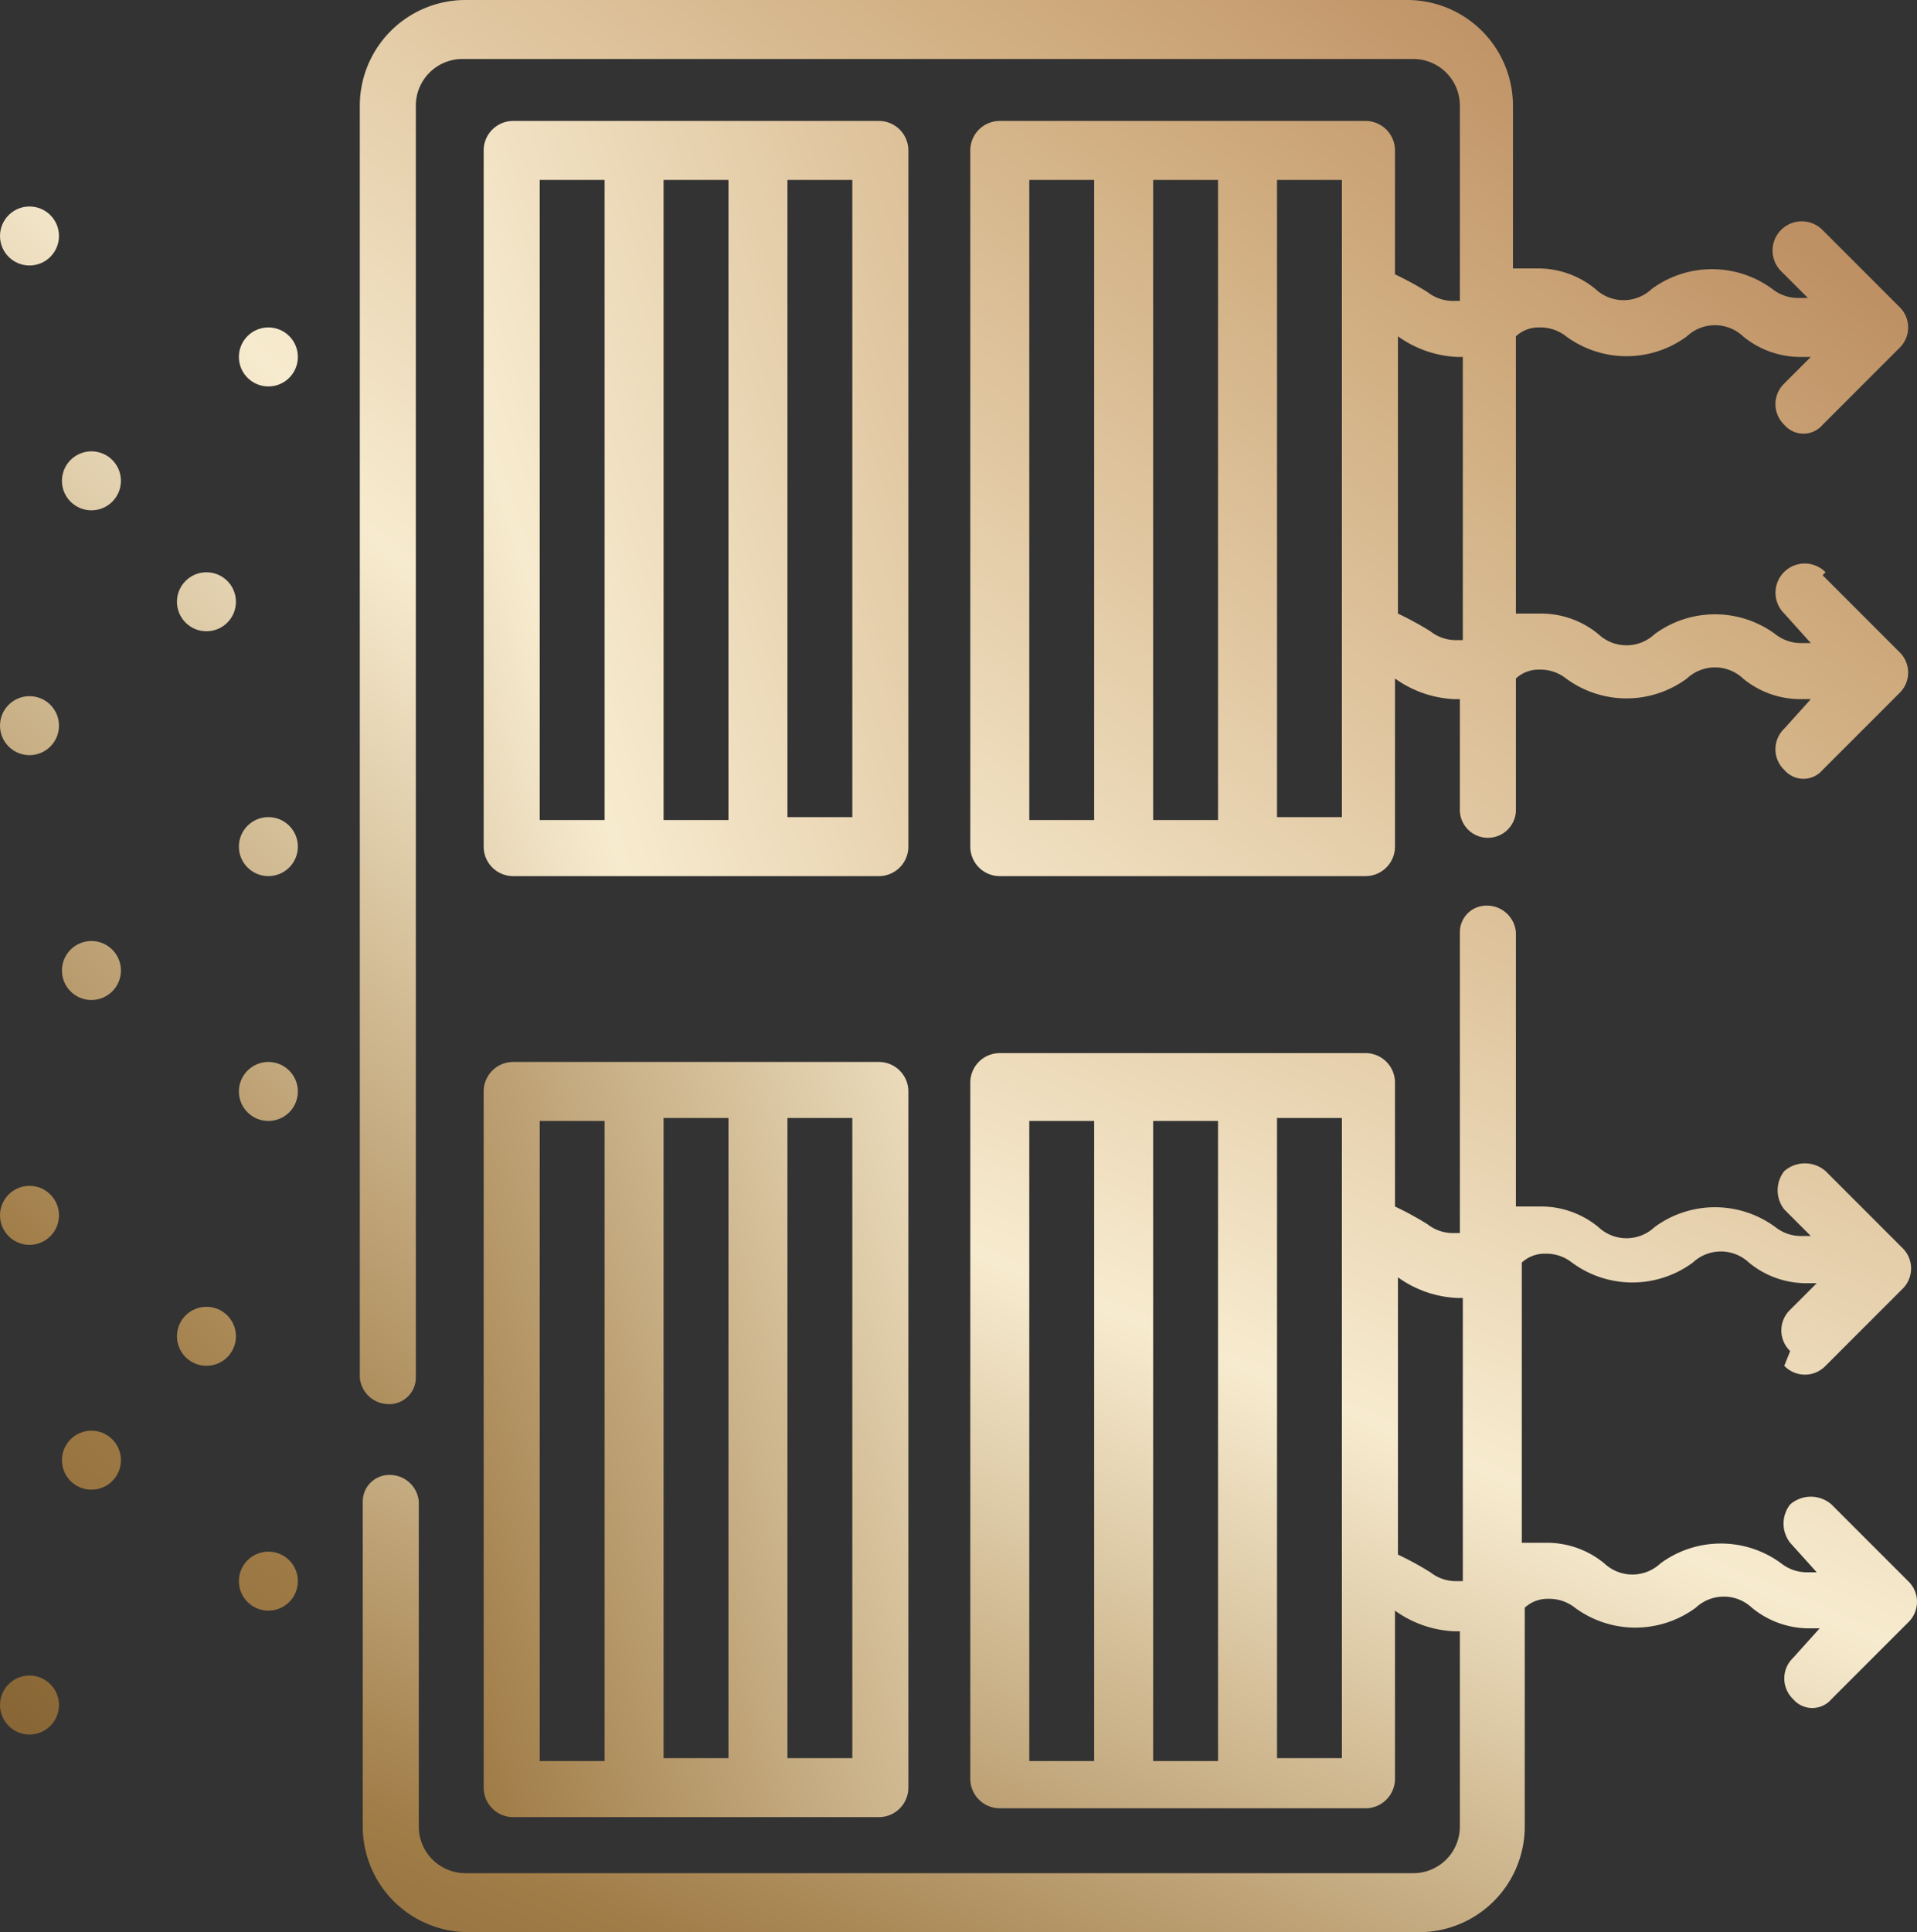
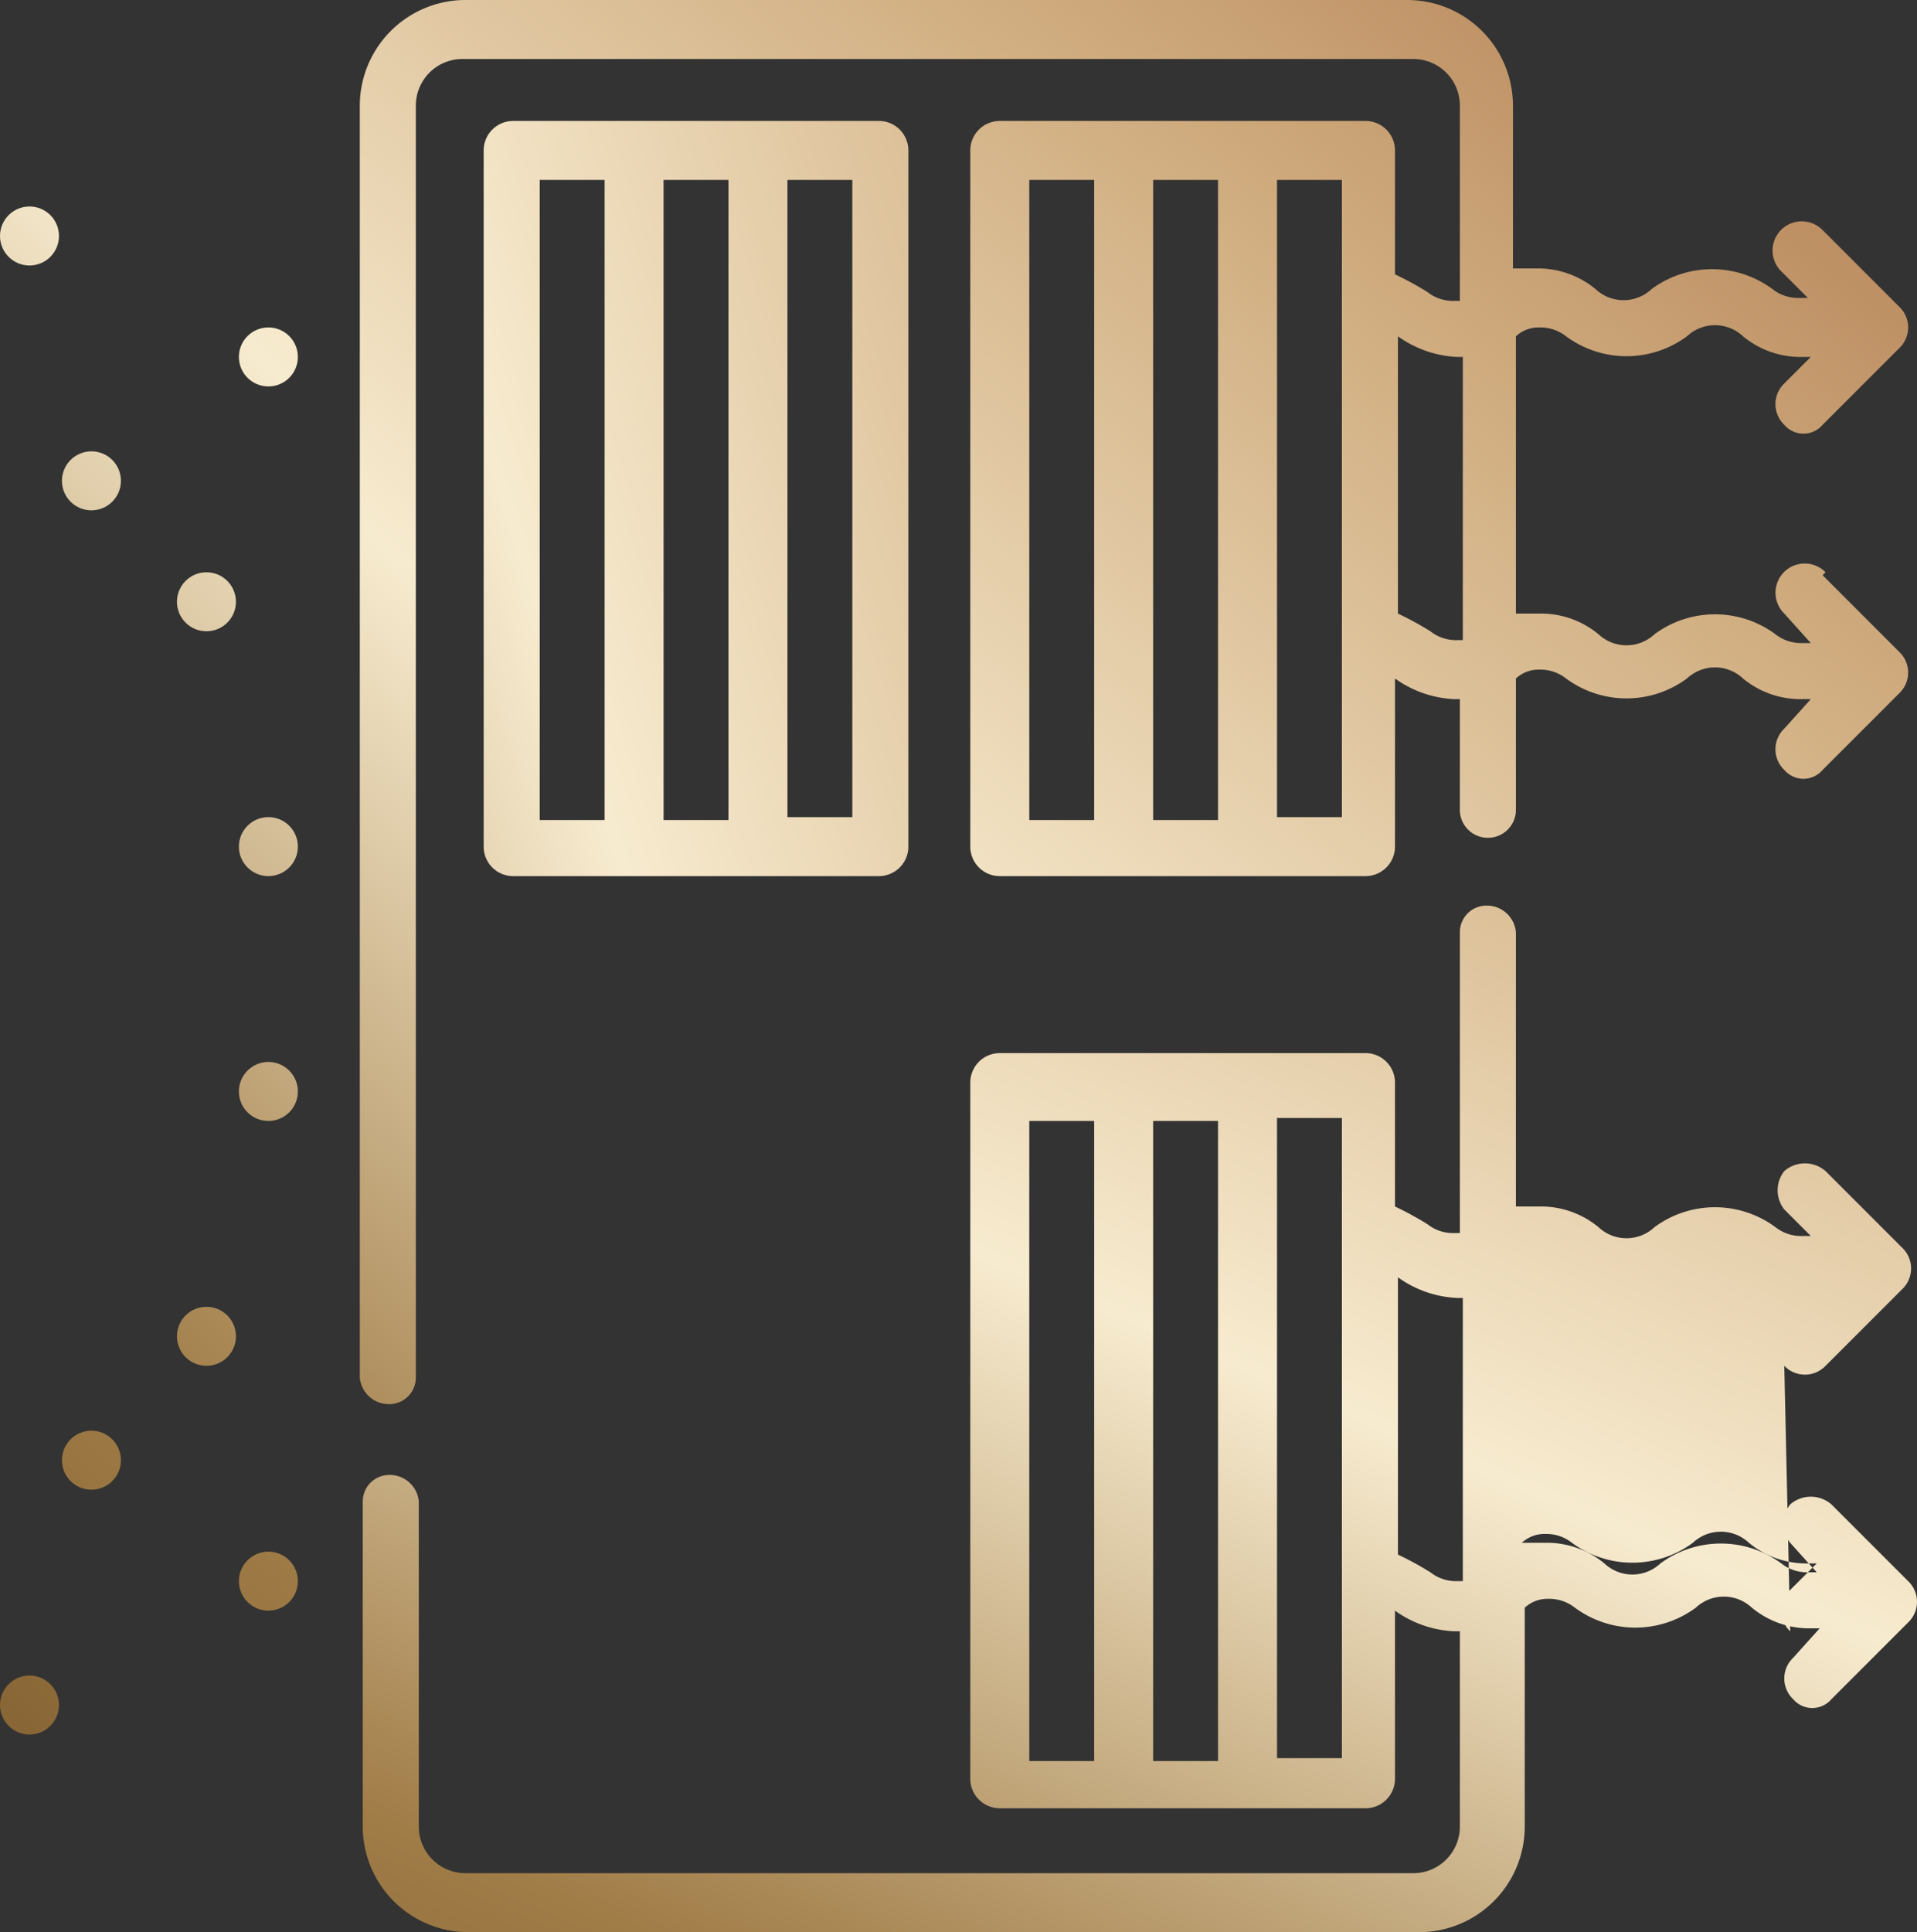
<svg xmlns="http://www.w3.org/2000/svg" xmlns:xlink="http://www.w3.org/1999/xlink" id="air-filter" width="65" height="65.5" viewBox="0 0 65 65.5">
  <rect x="0" y="0" width="65" height="65.5" fill="#333333" stroke="none" />
  <defs>
    <linearGradient id="linear-gradient" x1="-14.7" y1="15.8" x2="17.5" y2="-16.65" gradientUnits="objectBoundingBox">
      <stop offset="0" stop-color="#7a582a" />
      <stop offset="0.2" stop-color="#a07c47" />
      <stop offset="0.5" stop-color="#f7ebcf" />
      <stop offset="0.8" stop-color="#d0ad80" />
      <stop offset="1" stop-color="#b27e52" />
      <stop offset="1" stop-color="#ae774c" />
    </linearGradient>
    <linearGradient id="linear-gradient-2" x1="-13.15" y1="14.25" x2="19.05" y2="-18.2" xlink:href="#linear-gradient" />
    <linearGradient id="linear-gradient-3" x1="-15.7" y1="16.8" x2="16.55" y2="-15.65" xlink:href="#linear-gradient" />
    <linearGradient id="linear-gradient-4" x1="-13.1" y1="14.2" x2="19.15" y2="-18.25" xlink:href="#linear-gradient" />
    <linearGradient id="linear-gradient-5" x1="-9" y1="10.05" x2="23.2" y2="-22.4" xlink:href="#linear-gradient" />
    <linearGradient id="linear-gradient-6" x1="-10.55" y1="11.65" x2="21.65" y2="-20.8" xlink:href="#linear-gradient" />
    <linearGradient id="linear-gradient-7" x1="-11.55" y1="12.6" x2="20.7" y2="-19.85" xlink:href="#linear-gradient" />
    <linearGradient id="linear-gradient-8" x1="-2.25" y1="3.25" x2="29.95" y2="-29.2" xlink:href="#linear-gradient" />
    <linearGradient id="linear-gradient-9" x1="-4.85" y1="5.85" x2="27.35" y2="-26.55" xlink:href="#linear-gradient" />
    <linearGradient id="linear-gradient-10" x1="-5.3" y1="6.35" x2="26.9" y2="-26.1" xlink:href="#linear-gradient" />
    <linearGradient id="linear-gradient-11" x1="-6.85" y1="7.9" x2="25.35" y2="-24.55" xlink:href="#linear-gradient" />
    <linearGradient id="linear-gradient-12" x1="-6.4" y1="7.45" x2="25.8" y2="-25" xlink:href="#linear-gradient" />
    <linearGradient id="linear-gradient-13" x1="-9.45" y1="10.55" x2="22.75" y2="-21.9" xlink:href="#linear-gradient" />
    <linearGradient id="linear-gradient-14" x1="-2.083" y1="1.961" x2="2.396" y2="-0.574" xlink:href="#linear-gradient" />
    <linearGradient id="linear-gradient-15" x1="-0.972" y1="1.336" x2="3.5" y2="-1.199" xlink:href="#linear-gradient" />
    <linearGradient id="linear-gradient-16" x1="-0.389" y1="1.252" x2="0.838" y2="-0.109" xlink:href="#linear-gradient" />
    <linearGradient id="linear-gradient-17" x1="-0.008" y1="1.408" x2="1.216" y2="-0.457" xlink:href="#linear-gradient" />
  </defs>
  <g id="Group_75" data-name="Group 75">
    <circle id="Ellipse_28" data-name="Ellipse 28" cx="1" cy="1" r="1" transform="translate(0 7)" fill="url(#linear-gradient)" />
    <circle id="Ellipse_29" data-name="Ellipse 29" cx="1" cy="1" r="1" transform="translate(2.1 15.3)" fill="url(#linear-gradient-2)" />
    <circle id="Ellipse_30" data-name="Ellipse 30" cx="1" cy="1" r="1" transform="translate(8.1 11.1)" fill="url(#linear-gradient-3)" />
    <circle id="Ellipse_31" data-name="Ellipse 31" cx="1" cy="1" r="1" transform="translate(6 19.4)" fill="url(#linear-gradient-4)" />
-     <circle id="Ellipse_32" data-name="Ellipse 32" cx="1" cy="1" r="1" transform="translate(2.1 31.9)" fill="url(#linear-gradient-5)" />
-     <circle id="Ellipse_33" data-name="Ellipse 33" cx="1" cy="1" r="1" transform="translate(0 23.6)" fill="url(#linear-gradient-6)" />
    <circle id="Ellipse_34" data-name="Ellipse 34" cx="1" cy="1" r="1" transform="translate(8.1 27.7)" fill="url(#linear-gradient-7)" />
    <circle id="Ellipse_35" data-name="Ellipse 35" cx="1" cy="1" r="1" transform="translate(0 56.8)" fill="url(#linear-gradient-8)" />
    <circle id="Ellipse_36" data-name="Ellipse 36" cx="1" cy="1" r="1" transform="translate(2.1 48.5)" fill="url(#linear-gradient-9)" />
    <circle id="Ellipse_37" data-name="Ellipse 37" cx="1" cy="1" r="1" transform="translate(8.1 52.6)" fill="url(#linear-gradient-10)" />
    <circle id="Ellipse_38" data-name="Ellipse 38" cx="1" cy="1" r="1" transform="translate(6 44.3)" fill="url(#linear-gradient-11)" />
-     <circle id="Ellipse_39" data-name="Ellipse 39" cx="1" cy="1" r="1" transform="translate(0 40.2)" fill="url(#linear-gradient-12)" />
    <circle id="Ellipse_40" data-name="Ellipse 40" cx="1" cy="1" r="1" transform="translate(8.1 36)" fill="url(#linear-gradient-13)" />
    <path id="Path_46" data-name="Path 46" d="M17.4,29.7H29.8a1,1,0,0,0,1-1V5.1a1,1,0,0,0-1-1H17.4a1,1,0,0,0-1,1V28.7a1,1,0,0,0,1,1Zm5.1-2V6.1h2.2V27.8H22.5Zm6.4,0H26.7V6.1h2.2V27.7ZM18.3,6.1h2.2V27.8H18.3Z" fill="url(#linear-gradient-14)" />
-     <path id="Path_47" data-name="Path 47" d="M16.4,60.6a1,1,0,0,0,1,1H29.8a1,1,0,0,0,1-1h0V37a1,1,0,0,0-1-1H17.4a1,1,0,0,0-1,1h0Zm6.1-1V37.9h2.2V59.6Zm6.4,0H26.7V37.9h2.2ZM18.3,38h2.2V59.7H18.3Z" fill="url(#linear-gradient-15)" />
    <path id="Path_48" data-name="Path 48" d="M61.9,19.4a.99.99,0,1,0-1.4,1.4h0l.9,1h-.3a1.4,1.4,0,0,1-.9-.3,3.45,3.45,0,0,0-4.1,0,1.389,1.389,0,0,1-1.9,0,3.057,3.057,0,0,0-2-.7h-.8V11.4a1.136,1.136,0,0,1,.8-.3,1.4,1.4,0,0,1,.9.3,3.45,3.45,0,0,0,4.1,0,1.389,1.389,0,0,1,1.9,0,3.057,3.057,0,0,0,2,.7h.3l-.9.9a.967.967,0,0,0,0,1.4.853.853,0,0,0,1.3,0l2.6-2.6a.967.967,0,0,0,0-1.4L61.8,7.8a.99.99,0,1,0-1.4,1.4h0l.9.9H61a1.4,1.4,0,0,1-.9-.3,3.45,3.45,0,0,0-4.1,0,1.389,1.389,0,0,1-1.9,0,3.057,3.057,0,0,0-2-.7h-.8V3.6A3.585,3.585,0,0,0,47.7,0H15.8a3.585,3.585,0,0,0-3.6,3.6V46.7a.987.987,0,0,0,1,.9.9.9,0,0,0,.9-.9V3.6A1.58,1.58,0,0,1,15.7,2H47.9a1.58,1.58,0,0,1,1.6,1.6v6.6h-.2a1.4,1.4,0,0,1-.9-.3,10.908,10.908,0,0,0-1.1-.6V5.1a1,1,0,0,0-1-1H33.9a1,1,0,0,0-1,1V28.7a1,1,0,0,0,1,1H46.3a1,1,0,0,0,1-1V23a3.722,3.722,0,0,0,2,.7h.2v3.7a.951.951,0,0,0,1.9.1h0V23a1.135,1.135,0,0,1,.8-.3,1.4,1.4,0,0,1,.9.3,3.45,3.45,0,0,0,4.1,0,1.389,1.389,0,0,1,1.9,0,3.057,3.057,0,0,0,2,.7h.3l-.9,1a.967.967,0,0,0,0,1.4.853.853,0,0,0,1.3,0l2.6-2.6a.967.967,0,0,0,0-1.4l-2.6-2.6ZM41.3,6.1V27.8H39.1V6.1Zm-6.4,0h2.2V27.8H34.9ZM45.5,27.7H43.3V6.1h2.2V27.7Zm3.9-6a1.4,1.4,0,0,1-.9-.3,10.908,10.908,0,0,0-1.1-.6V11.4a3.722,3.722,0,0,0,2,.7h.2v9.6Z" fill="url(#linear-gradient-16)" />
-     <path id="Path_49" data-name="Path 49" d="M60.5,46.3a.967.967,0,0,0,1.4,0h0l2.6-2.6a.967.967,0,0,0,0-1.4h0l-2.6-2.6a1.065,1.065,0,0,0-1.4,0,1.051,1.051,0,0,0,0,1.3l.9.9h-.3a1.4,1.4,0,0,1-.9-.3,3.45,3.45,0,0,0-4.1,0,1.389,1.389,0,0,1-1.9,0,3.057,3.057,0,0,0-2-.7h-.8V31.6a.987.987,0,0,0-1-.9.9.9,0,0,0-.9.9V41.8h-.2a1.4,1.4,0,0,1-.9-.3,10.907,10.907,0,0,0-1.1-.6V36.7a1,1,0,0,0-1-1H33.9a1,1,0,0,0-1,1V60.3a1,1,0,0,0,1,1H46.3a1,1,0,0,0,1-1h0V54.6a3.722,3.722,0,0,0,2,.7h.2v6.6a1.58,1.58,0,0,1-1.6,1.6H15.8a1.58,1.58,0,0,1-1.6-1.6v-11a.987.987,0,0,0-1-.9.9.9,0,0,0-.9.9v11a3.585,3.585,0,0,0,3.6,3.6H48.1a3.585,3.585,0,0,0,3.6-3.6V54.5a1.135,1.135,0,0,1,.8-.3,1.4,1.4,0,0,1,.9.3,3.45,3.45,0,0,0,4.1,0,1.389,1.389,0,0,1,1.9,0,3.057,3.057,0,0,0,2,.7h.3l-.9,1a.967.967,0,0,0,0,1.4.853.853,0,0,0,1.3,0L64.7,55a.967.967,0,0,0,0-1.4L62.1,51a1.065,1.065,0,0,0-1.4,0,1.051,1.051,0,0,0,0,1.3l.9,1h-.3a1.4,1.4,0,0,1-.9-.3,3.45,3.45,0,0,0-4.1,0,1.389,1.389,0,0,1-1.9,0,3.057,3.057,0,0,0-2-.7h-.8V42.8a1.135,1.135,0,0,1,.8-.3,1.4,1.4,0,0,1,.9.3,3.45,3.45,0,0,0,4.1,0,1.389,1.389,0,0,1,1.9,0,3.057,3.057,0,0,0,2,.7h.3l-.9.9a.967.967,0,0,0,0,1.4h0ZM41.3,38V59.7H39.1V38Zm-6.4,0h2.2V59.7H34.9ZM45.5,59.6H43.3V37.9h2.2Zm3.9-6a1.4,1.4,0,0,1-.9-.3,10.907,10.907,0,0,0-1.1-.6V43.3a3.722,3.722,0,0,0,2,.7h.2v9.6h-.2Z" fill="url(#linear-gradient-17)" />
+     <path id="Path_49" data-name="Path 49" d="M60.5,46.3a.967.967,0,0,0,1.4,0h0l2.6-2.6a.967.967,0,0,0,0-1.4h0l-2.6-2.6a1.065,1.065,0,0,0-1.4,0,1.051,1.051,0,0,0,0,1.3l.9.9h-.3a1.4,1.4,0,0,1-.9-.3,3.45,3.45,0,0,0-4.1,0,1.389,1.389,0,0,1-1.9,0,3.057,3.057,0,0,0-2-.7h-.8V31.6a.987.987,0,0,0-1-.9.9.9,0,0,0-.9.9V41.8h-.2a1.4,1.4,0,0,1-.9-.3,10.907,10.907,0,0,0-1.1-.6V36.7a1,1,0,0,0-1-1H33.9a1,1,0,0,0-1,1V60.3a1,1,0,0,0,1,1H46.3a1,1,0,0,0,1-1h0V54.6a3.722,3.722,0,0,0,2,.7h.2v6.6a1.58,1.58,0,0,1-1.6,1.6H15.8a1.58,1.58,0,0,1-1.6-1.6v-11a.987.987,0,0,0-1-.9.9.9,0,0,0-.9.9v11a3.585,3.585,0,0,0,3.6,3.6H48.1a3.585,3.585,0,0,0,3.6-3.6V54.5a1.135,1.135,0,0,1,.8-.3,1.4,1.4,0,0,1,.9.3,3.45,3.45,0,0,0,4.1,0,1.389,1.389,0,0,1,1.9,0,3.057,3.057,0,0,0,2,.7h.3l-.9,1a.967.967,0,0,0,0,1.4.853.853,0,0,0,1.3,0L64.7,55a.967.967,0,0,0,0-1.4L62.1,51a1.065,1.065,0,0,0-1.4,0,1.051,1.051,0,0,0,0,1.3l.9,1h-.3a1.4,1.4,0,0,1-.9-.3,3.45,3.45,0,0,0-4.1,0,1.389,1.389,0,0,1-1.9,0,3.057,3.057,0,0,0-2-.7h-.8a1.135,1.135,0,0,1,.8-.3,1.4,1.4,0,0,1,.9.3,3.45,3.45,0,0,0,4.1,0,1.389,1.389,0,0,1,1.9,0,3.057,3.057,0,0,0,2,.7h.3l-.9.9a.967.967,0,0,0,0,1.4h0ZM41.3,38V59.7H39.1V38Zm-6.4,0h2.2V59.7H34.9ZM45.5,59.6H43.3V37.9h2.2Zm3.9-6a1.4,1.4,0,0,1-.9-.3,10.907,10.907,0,0,0-1.1-.6V43.3a3.722,3.722,0,0,0,2,.7h.2v9.6h-.2Z" fill="url(#linear-gradient-17)" />
  </g>
</svg>